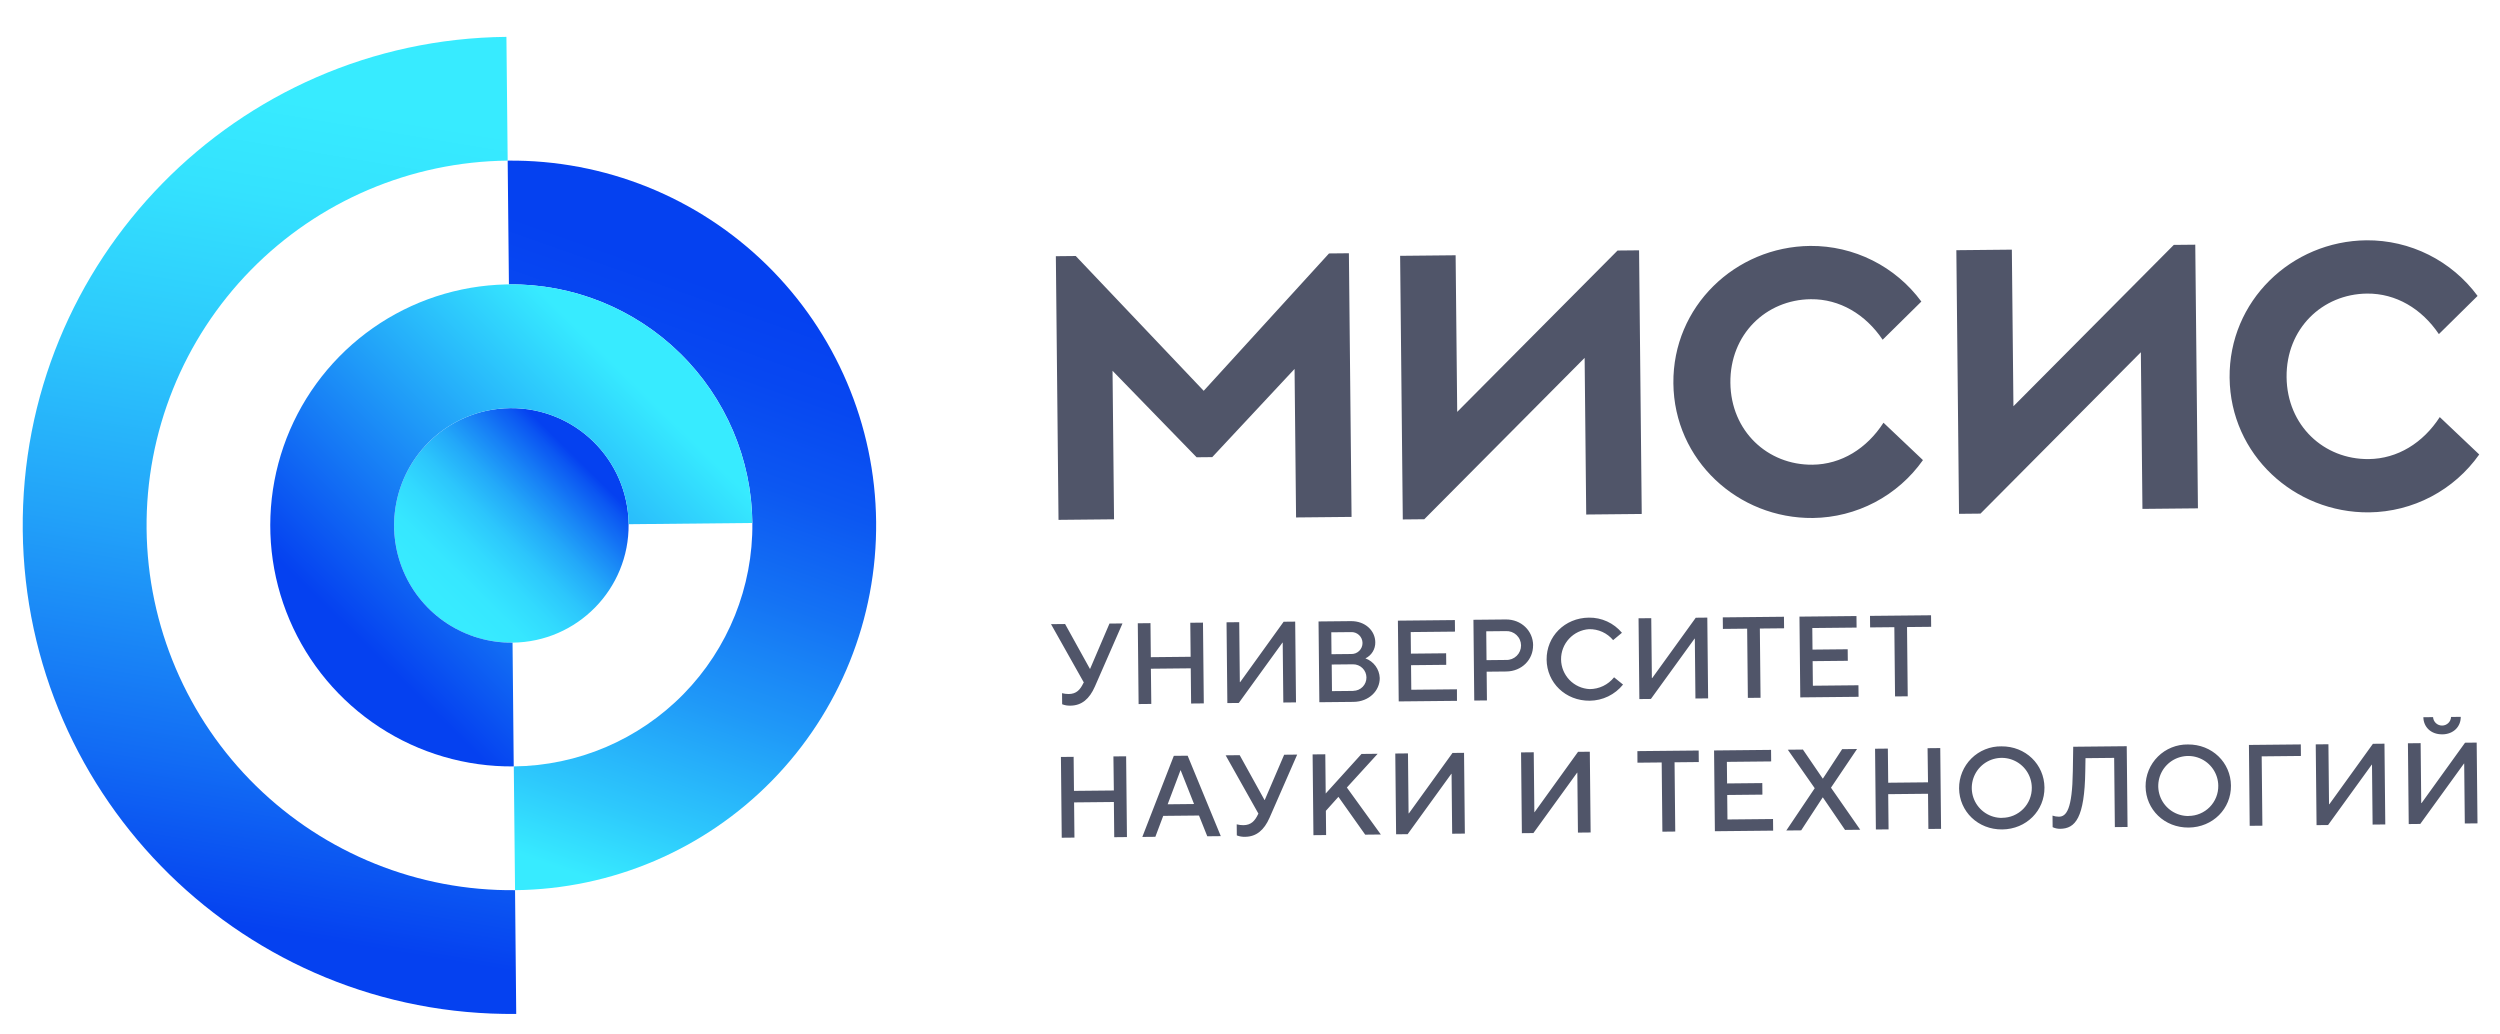
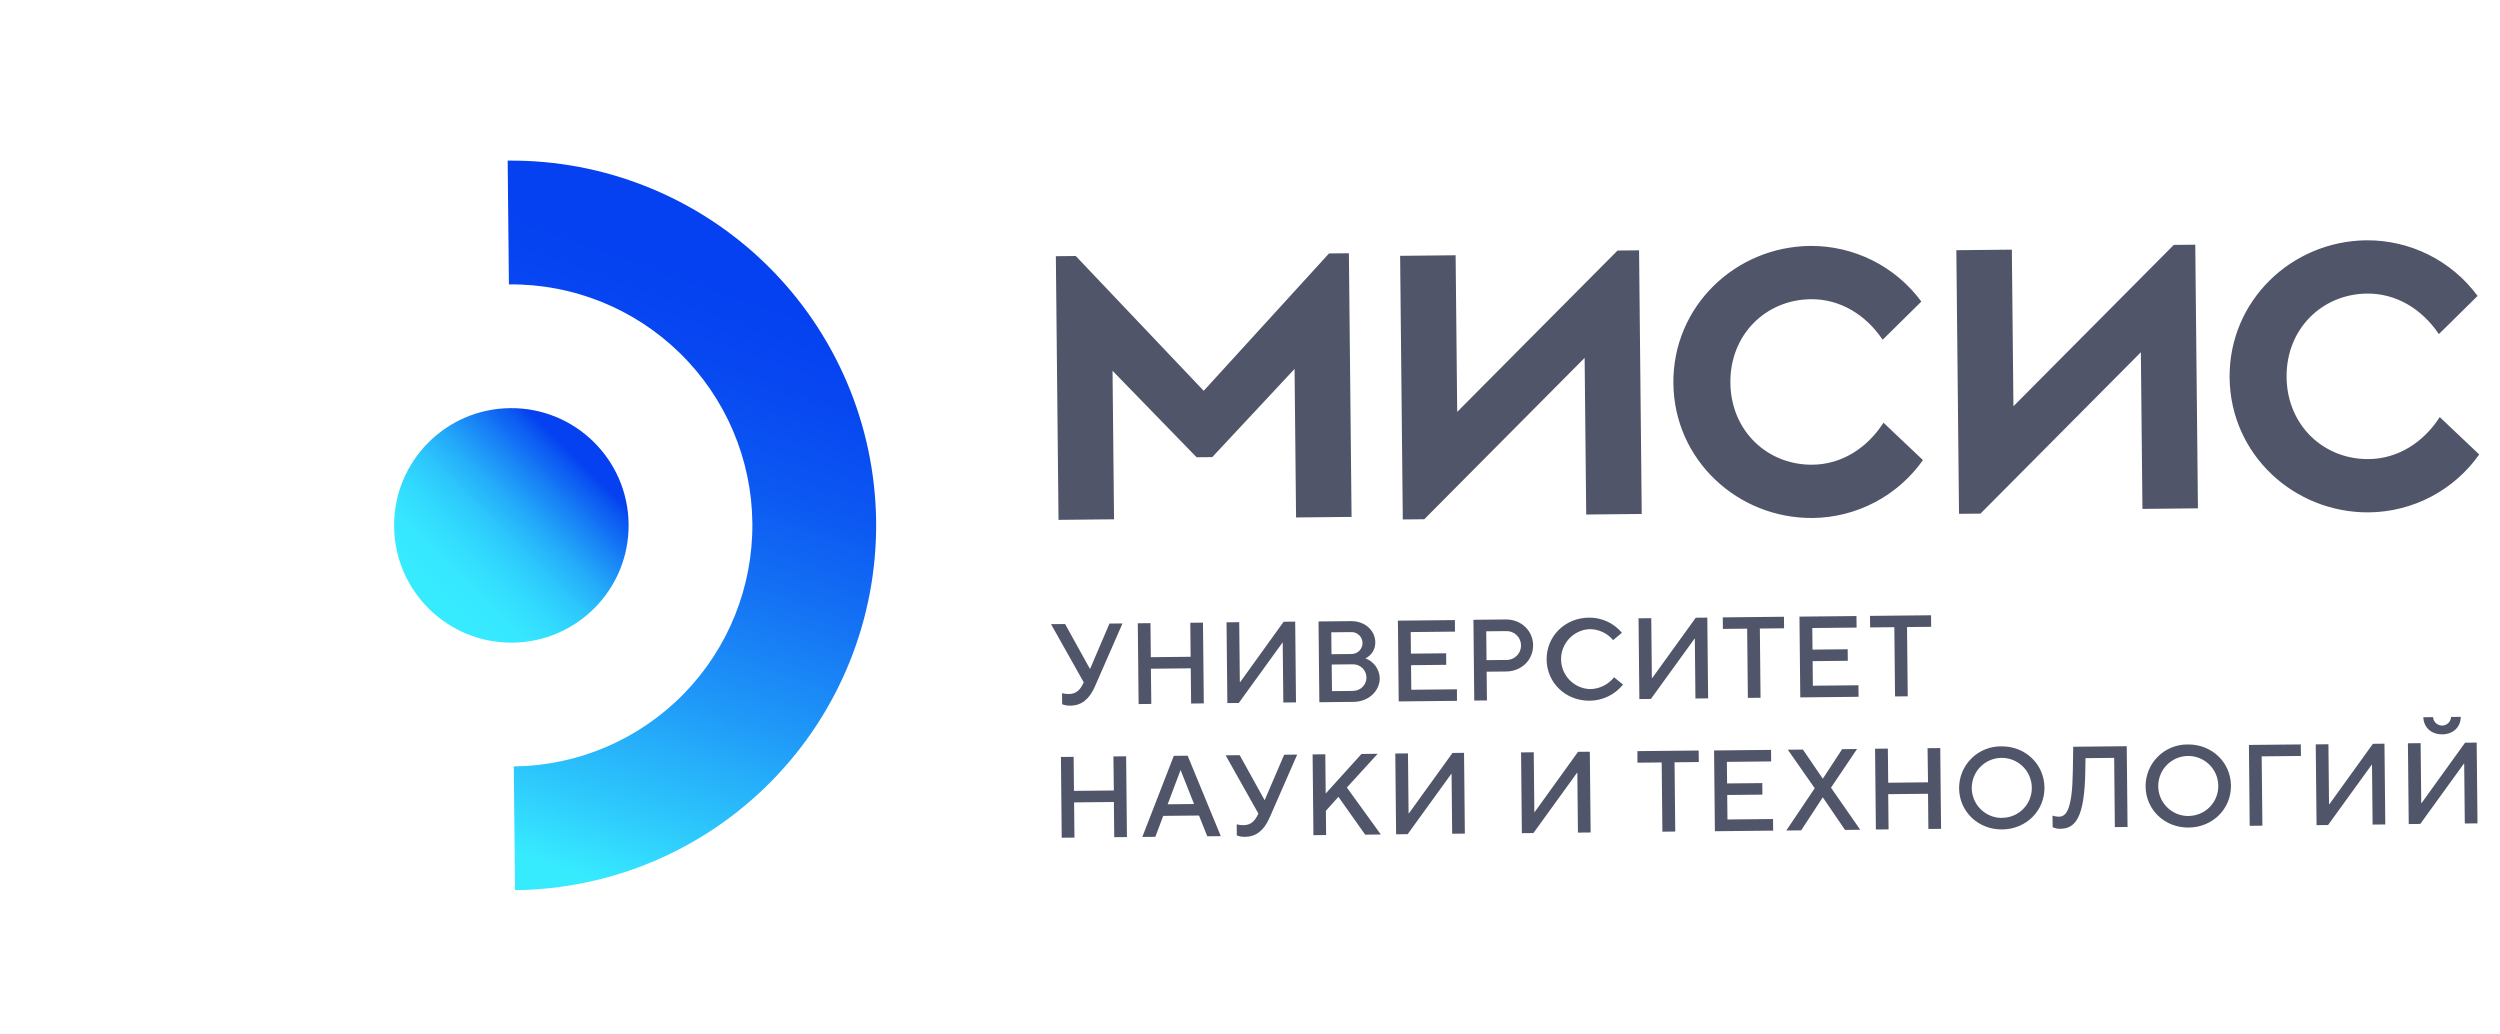
<svg xmlns="http://www.w3.org/2000/svg" width="520" height="215" viewBox="0 0 520 215" fill="none">
-   <path d="M107.13 185.156C87.007 185.359 67.628 177.56 53.255 163.475C38.883 149.39 30.694 130.173 30.49 110.05C30.287 89.928 38.085 70.548 52.17 56.175C66.255 41.803 85.473 33.614 105.596 33.41L105.336 7.668C49.228 8.235 4.164 54.186 4.731 110.311C5.299 166.435 51.255 211.466 107.374 210.898L107.13 185.156Z" fill="url(#paint0_linear_1517_2)" />
  <path d="M106.609 133.669C120.078 133.533 130.887 122.504 130.75 109.035C130.614 95.566 119.585 84.758 106.116 84.894C92.647 85.03 81.839 96.059 81.975 109.528C82.111 122.997 93.14 133.805 106.609 133.669Z" fill="url(#paint1_linear_1517_2)" />
  <path d="M105.596 33.41L105.856 59.153C119.151 59.018 131.955 64.171 141.452 73.477C150.948 82.783 156.359 95.48 156.493 108.776C156.627 122.071 151.474 134.875 142.168 144.372C132.862 153.868 120.165 159.279 106.87 159.413L107.13 185.155C127.252 184.952 146.47 176.763 160.555 162.39C174.64 148.018 182.439 128.638 182.235 108.516C182.032 88.393 173.843 69.175 159.47 55.09C145.098 41.005 125.718 33.207 105.596 33.41Z" fill="url(#paint2_linear_1517_2)" />
-   <path d="M106.61 133.671C101.786 133.72 97.057 132.337 93.019 129.698C88.982 127.058 85.817 123.281 83.926 118.844C82.035 114.406 81.503 109.508 82.396 104.767C83.289 100.027 85.568 95.658 88.944 92.213C92.32 88.768 96.642 86.401 101.364 85.413C106.085 84.423 110.993 84.857 115.468 86.657C119.943 88.458 123.783 91.546 126.504 95.529C129.224 99.512 130.702 104.213 130.751 109.037L156.477 108.777C156.377 98.862 153.339 89.199 147.747 81.011C142.156 72.823 134.261 66.477 125.063 62.775C115.864 59.074 105.775 58.183 96.07 60.215C86.365 62.248 77.481 67.113 70.541 74.195C63.601 81.276 58.917 90.257 57.081 100.001C55.245 109.744 56.34 119.814 60.227 128.936C64.114 138.057 70.618 145.822 78.917 151.247C87.217 156.672 96.939 159.514 106.854 159.414L106.61 133.671Z" fill="url(#paint3_linear_1517_2)" />
  <path d="M250.371 81.289L223.757 53.249L219.617 53.291L220.171 108.131L231.72 108.014L231.408 77.123L248.896 95.114L252.148 95.081L269.268 76.74L269.581 107.631L281.124 107.515L280.57 52.675L276.435 52.717L250.371 81.289ZM303.098 85.672L302.769 53.095L291.226 53.212L291.78 108.046L296.251 108.001L329.603 74.439L329.932 107.021L341.481 106.904L340.926 52.065L336.455 52.11L303.098 85.672ZM376.65 62.235C382.649 62.174 388.025 65.372 391.591 70.663L399.641 62.723C396.976 59.107 393.492 56.173 389.476 54.162C385.459 52.151 381.024 51.12 376.532 51.152C360.93 51.309 347.901 63.745 348.063 79.738C348.224 95.731 361.502 107.9 377.104 107.742C381.596 107.682 386.01 106.56 389.985 104.467C393.96 102.374 397.383 99.37 399.974 95.701L391.766 87.924C388.308 93.293 382.997 96.598 376.998 96.659C367.676 96.753 360.022 89.687 359.92 79.618C359.819 69.548 367.328 62.329 376.65 62.235ZM418.793 84.502L418.464 51.926L406.92 52.042L407.475 106.877L411.94 106.831L445.297 73.269L445.627 105.851L457.17 105.735L456.616 50.895L452.15 50.94L418.793 84.502ZM492.687 95.489C483.366 95.584 475.712 88.517 475.61 78.448C475.508 68.379 483.023 61.159 492.339 61.065C498.339 61.004 503.72 64.202 507.286 69.494L515.336 61.553C512.671 57.937 509.188 55.003 505.171 52.991C501.155 50.98 496.719 49.949 492.227 49.982C476.624 50.14 463.596 62.575 463.757 78.568C463.919 94.561 477.197 106.73 492.799 106.572C497.293 106.515 501.71 105.394 505.686 103.301C509.664 101.208 513.088 98.202 515.68 94.531L507.471 86.755C504.003 92.123 498.687 95.429 492.687 95.489Z" fill="#505569" />
  <path d="M343.659 141.043L343.588 141.044L343.462 128.579L340.818 128.606L340.987 145.406L343.388 145.382L352.475 132.824L352.524 132.824L352.65 145.289L355.289 145.262L355.119 128.461L352.719 128.486L343.659 141.043ZM358.363 130.814L363.408 130.762L363.554 145.162L366.193 145.135L366.048 130.736L371.088 130.685L371.063 128.284L358.338 128.413L358.363 130.814ZM330.641 143.332C329.051 143.255 327.55 142.572 326.446 141.425C325.343 140.277 324.719 138.751 324.702 137.159C324.686 135.567 325.279 134.029 326.36 132.86C327.44 131.69 328.927 130.977 330.515 130.867C331.469 130.845 332.415 131.038 333.284 131.433C334.152 131.827 334.92 132.414 335.53 133.147L337.363 131.617C336.523 130.614 335.471 129.81 334.283 129.265C333.093 128.72 331.799 128.447 330.491 128.467C325.451 128.518 321.647 132.399 321.696 137.2C321.744 142.002 325.626 145.8 330.666 145.749C331.996 145.736 333.308 145.428 334.505 144.847C335.703 144.266 336.757 143.426 337.591 142.389L335.728 140.88C335.118 141.645 334.345 142.262 333.464 142.687C332.584 143.111 331.618 143.332 330.641 143.332ZM284.008 136.942C284.637 136.639 285.165 136.161 285.529 135.565C285.893 134.969 286.077 134.28 286.06 133.582C286.036 131.182 283.972 129.165 280.976 129.195L274.255 129.263L274.425 146.063L281.514 145.992C284.766 145.959 287.013 143.654 286.987 141.015C286.948 140.118 286.645 139.252 286.115 138.527C285.584 137.802 284.851 137.25 284.008 136.942ZM276.907 131.518L280.988 131.477C281.296 131.458 281.605 131.503 281.896 131.608C282.186 131.713 282.452 131.875 282.678 132.087C282.904 132.297 283.085 132.552 283.21 132.835C283.334 133.117 283.4 133.422 283.403 133.731C283.407 134.04 283.347 134.347 283.228 134.632C283.109 134.917 282.934 135.176 282.712 135.391C282.49 135.606 282.227 135.774 281.939 135.885C281.65 135.996 281.342 136.046 281.034 136.034L276.953 136.076L276.907 131.518ZM281.491 143.71L277.052 143.755L276.996 138.221L281.435 138.177C282.167 138.169 282.871 138.453 283.394 138.965C283.916 139.477 284.214 140.176 284.221 140.907C284.229 141.639 283.945 142.344 283.433 142.866C282.921 143.389 282.222 143.686 281.491 143.694L281.491 143.71ZM318.891 134.21C318.86 131.213 316.435 128.815 313.194 128.847L306.474 128.915L306.644 145.716L309.283 145.689L309.223 139.711L313.303 139.67C316.533 139.637 318.91 137.212 318.88 134.21L318.891 134.21ZM313.279 137.269L309.198 137.311L309.138 131.311L313.219 131.27C313.623 131.249 314.028 131.309 314.408 131.449C314.788 131.588 315.137 131.802 315.432 132.08C315.727 132.357 315.963 132.691 316.126 133.062C316.289 133.433 316.375 133.833 316.379 134.238C316.383 134.643 316.305 135.045 316.149 135.419C315.994 135.793 315.765 136.132 315.475 136.415C315.186 136.698 314.842 136.92 314.465 137.067C314.087 137.213 313.684 137.283 313.279 137.269ZM303.043 143.373L293.548 143.469L293.496 138.358L300.818 138.284L300.794 135.883L293.472 135.957L293.427 131.47L302.64 131.377L302.615 128.976L290.763 129.096L290.933 145.896L303.051 145.774L303.043 143.373ZM266.755 133.658L266.804 133.658L266.93 146.123L269.569 146.096L269.399 129.296L266.999 129.32L257.96 141.877L257.884 141.878L257.758 129.413L255.119 129.44L255.289 146.24L257.668 146.216L266.755 133.658ZM225.323 142.121C224.686 143.444 223.904 144.341 222.3 144.357C221.829 144.358 221.36 144.299 220.905 144.182L220.928 146.485C221.478 146.698 222.065 146.797 222.655 146.776C225.007 146.753 226.603 145.371 227.731 142.812L233.479 129.675L230.77 129.702L226.74 139.125L226.702 139.126L221.54 129.796L218.614 129.825L225.435 141.951L225.323 142.121ZM239.385 139.095L247.677 139.011L247.751 146.333L250.39 146.306L250.22 129.506L247.581 129.532L247.652 136.61L239.371 136.694L239.3 129.616L236.66 129.643L236.83 146.443L239.47 146.417L239.385 139.095ZM386.557 142.534L377.078 142.63L377.027 137.519L384.343 137.445L384.319 135.044L377.002 135.118L376.957 130.631L386.17 130.538L386.146 128.137L374.288 128.257L374.458 145.057L386.581 144.935L386.557 142.534ZM394.169 144.858L396.808 144.831L396.662 130.426L401.681 130.376L401.656 127.975L388.959 128.103L388.983 130.504L394.023 130.453L394.169 144.858ZM286.555 156.786L283.195 156.82L275.745 165.052L275.662 156.891L273.023 156.917L273.193 173.718L275.832 173.691L275.781 168.651L278.391 165.741L283.961 173.609L287.213 173.576L280.149 163.805L286.555 156.786ZM263.065 166.406L263.021 166.406L257.859 157.076L254.933 157.106L261.749 169.232L261.659 169.401C261.022 170.724 260.239 171.621 258.63 171.637C258.159 171.638 257.69 171.579 257.235 171.462L257.258 173.765C257.81 173.978 258.399 174.078 258.99 174.056C261.342 174.033 262.938 172.651 264.067 170.092L269.815 156.955L267.105 156.983L263.065 166.406ZM507.982 152.748C510.383 152.724 511.857 151.083 511.837 149.105L509.821 149.125C509.8 149.604 509.596 150.058 509.251 150.391C508.906 150.725 508.446 150.913 507.966 150.918C507.486 150.923 507.023 150.744 506.671 150.417C506.32 150.091 506.106 149.642 506.076 149.163L504.06 149.183C504.08 151.15 505.581 152.767 507.982 152.742L507.982 152.748ZM231.679 164.419L223.387 164.503L223.315 157.42L220.671 157.447L220.841 174.247L223.485 174.22L223.411 166.899L231.687 166.815L231.761 174.137L234.405 174.11L234.236 157.31L231.591 157.336L231.679 164.419ZM244.153 157.215L237.603 174.083L240.313 174.056L241.949 169.703L249.39 169.628L251.114 173.946L253.926 173.918L247.031 157.186L244.153 157.215ZM242.873 167.293L245.539 160.22L245.582 160.219L248.363 167.237L242.873 167.293ZM512.731 154.483L503.688 167.04L503.617 167.041L503.491 154.576L500.847 154.603L501.016 171.404L503.417 171.379L512.504 158.821L512.553 158.821L512.679 171.286L515.318 171.259L515.149 154.459L512.731 154.483ZM293.06 169.17L292.984 169.171L292.858 156.706L290.219 156.733L290.389 173.533L292.789 173.509L301.876 160.951L301.925 160.95L302.051 173.415L304.69 173.388L304.521 156.588L302.12 156.612L293.06 169.17ZM455.071 154.849C453.917 154.834 452.772 155.048 451.702 155.481C450.632 155.914 449.659 156.555 448.841 157.369C448.022 158.182 447.374 159.151 446.934 160.218C446.495 161.285 446.273 162.429 446.282 163.583C446.33 168.385 450.206 172.183 455.246 172.132C460.286 172.081 464.09 168.205 464.041 163.403C463.993 158.602 460.112 154.798 455.071 154.849ZM455.222 169.731C453.987 169.744 452.776 169.389 451.742 168.714C450.708 168.038 449.898 167.071 449.414 165.934C448.93 164.798 448.794 163.543 449.024 162.33C449.252 161.116 449.836 159.997 450.701 159.116C451.566 158.234 452.673 157.629 453.882 157.376C455.091 157.124 456.348 157.235 457.493 157.697C458.639 158.159 459.621 158.951 460.317 159.971C461.013 160.991 461.391 162.195 461.402 163.43C461.414 164.25 461.263 165.064 460.957 165.825C460.652 166.586 460.199 167.279 459.625 167.864C459.05 168.448 458.364 168.913 457.609 169.23C456.853 169.549 456.041 169.713 455.222 169.715L455.222 169.731ZM416.279 155.241C415.125 155.226 413.98 155.44 412.91 155.873C411.84 156.306 410.867 156.948 410.048 157.761C409.23 158.574 408.581 159.543 408.142 160.61C407.703 161.677 407.481 162.821 407.489 163.975C407.538 168.777 411.413 172.575 416.454 172.524C421.494 172.473 425.297 168.597 425.249 163.796C425.2 158.994 421.319 155.19 416.279 155.241ZM416.429 170.123C415.195 170.135 413.985 169.78 412.952 169.104C411.92 168.428 411.111 167.462 410.627 166.326C410.144 165.191 410.007 163.937 410.236 162.725C410.464 161.512 411.047 160.394 411.91 159.512C412.774 158.63 413.879 158.024 415.087 157.77C416.295 157.516 417.551 157.626 418.696 158.085C419.841 158.545 420.825 159.334 421.522 160.352C422.22 161.37 422.6 162.572 422.615 163.806C422.628 164.628 422.479 165.444 422.175 166.207C421.87 166.971 421.417 167.666 420.841 168.252C420.266 168.838 419.579 169.304 418.822 169.623C418.064 169.941 417.251 170.106 416.429 170.107L416.429 170.123ZM467.936 171.77L470.576 171.744L470.43 157.323L478.591 157.24L478.567 154.839L467.777 154.948L467.936 171.77ZM484.519 167.267L484.438 167.268L484.312 154.803L481.673 154.83L481.843 171.63L484.238 171.606L493.325 159.048L493.374 159.047L493.5 171.512L496.139 171.485L495.969 154.685L493.568 154.709L484.519 167.267ZM431.149 160.365C431.035 168.404 429.803 169.858 428.242 169.874C427.793 169.871 427.347 169.795 426.923 169.649L426.947 172.049C427.434 172.28 427.967 172.397 428.506 172.391C431.655 172.36 433.6 170.172 433.74 160.339L433.783 157.699L439.745 157.638L439.89 172.038L442.53 172.011L442.36 155.211L431.228 155.323L431.149 160.365ZM340.59 158.641L345.63 158.59L345.776 172.989L348.453 172.962L348.307 158.557L353.347 158.506L353.323 156.106L340.577 156.234L340.59 158.641ZM319.187 168.938L319.144 168.939L319.018 156.474L316.379 156.501L316.549 173.301L318.949 173.277L328.037 160.719L328.085 160.718L328.211 173.183L330.851 173.156L330.681 156.356L328.231 156.381L319.187 168.938ZM386.263 155.794L383.168 155.825L379.171 161.936L379.122 161.937L375.007 155.908L371.863 155.94L377.462 163.948L371.551 172.745L374.645 172.714L379.113 165.872L379.162 165.871L383.766 172.621L386.931 172.589L380.843 163.838L386.263 155.794ZM359.259 165.357L366.581 165.283L366.557 162.882L359.235 162.956L359.19 158.469L368.403 158.376L368.379 155.975L356.526 156.095L356.696 172.895L368.814 172.773L368.79 170.356L359.311 170.451L359.259 165.357ZM401.027 162.723L392.746 162.807L392.674 155.708L390.013 155.735L390.183 172.535L392.822 172.508L392.748 165.187L401.029 165.103L401.103 172.425L403.742 172.398L403.572 155.597L400.933 155.624L401.027 162.723Z" fill="#505569" />
  <defs>
    <linearGradient id="paint0_linear_1517_2" x1="48.299" y1="202.672" x2="81.317" y2="3.683" gradientUnits="userSpaceOnUse">
      <stop offset="0.05" stop-color="#0541F0" />
      <stop offset="0.21" stop-color="#126CF4" />
      <stop offset="0.44" stop-color="#22A2F9" />
      <stop offset="0.64" stop-color="#2DCAFC" />
      <stop offset="0.8" stop-color="#34E2FE" />
      <stop offset="0.9" stop-color="#37EBFF" />
    </linearGradient>
    <linearGradient id="paint1_linear_1517_2" x1="89.292" y1="126.701" x2="123.433" y2="91.863" gradientUnits="userSpaceOnUse">
      <stop offset="0.06" stop-color="#37EBFF" />
      <stop offset="0.19" stop-color="#36E7FF" />
      <stop offset="0.32" stop-color="#32DAFE" />
      <stop offset="0.45" stop-color="#2CC6FC" />
      <stop offset="0.58" stop-color="#23A9F9" />
      <stop offset="0.71" stop-color="#1883F6" />
      <stop offset="0.85" stop-color="#0B56F2" />
      <stop offset="0.9" stop-color="#0541F0" />
    </linearGradient>
    <linearGradient id="paint2_linear_1517_2" x1="106.211" y1="184.829" x2="155.154" y2="46.004" gradientUnits="userSpaceOnUse">
      <stop offset="0.05" stop-color="#37EBFF" />
      <stop offset="0.16" stop-color="#2DC8FC" />
      <stop offset="0.34" stop-color="#1F98F8" />
      <stop offset="0.51" stop-color="#1472F4" />
      <stop offset="0.66" stop-color="#0C57F2" />
      <stop offset="0.8" stop-color="#0747F1" />
      <stop offset="0.9" stop-color="#0541F0" />
    </linearGradient>
    <linearGradient id="paint3_linear_1517_2" x1="66.034" y1="139.951" x2="136.209" y2="68.337" gradientUnits="userSpaceOnUse">
      <stop offset="0.11" stop-color="#0541F0" />
      <stop offset="0.89" stop-color="#37EBFF" />
    </linearGradient>
  </defs>
</svg>